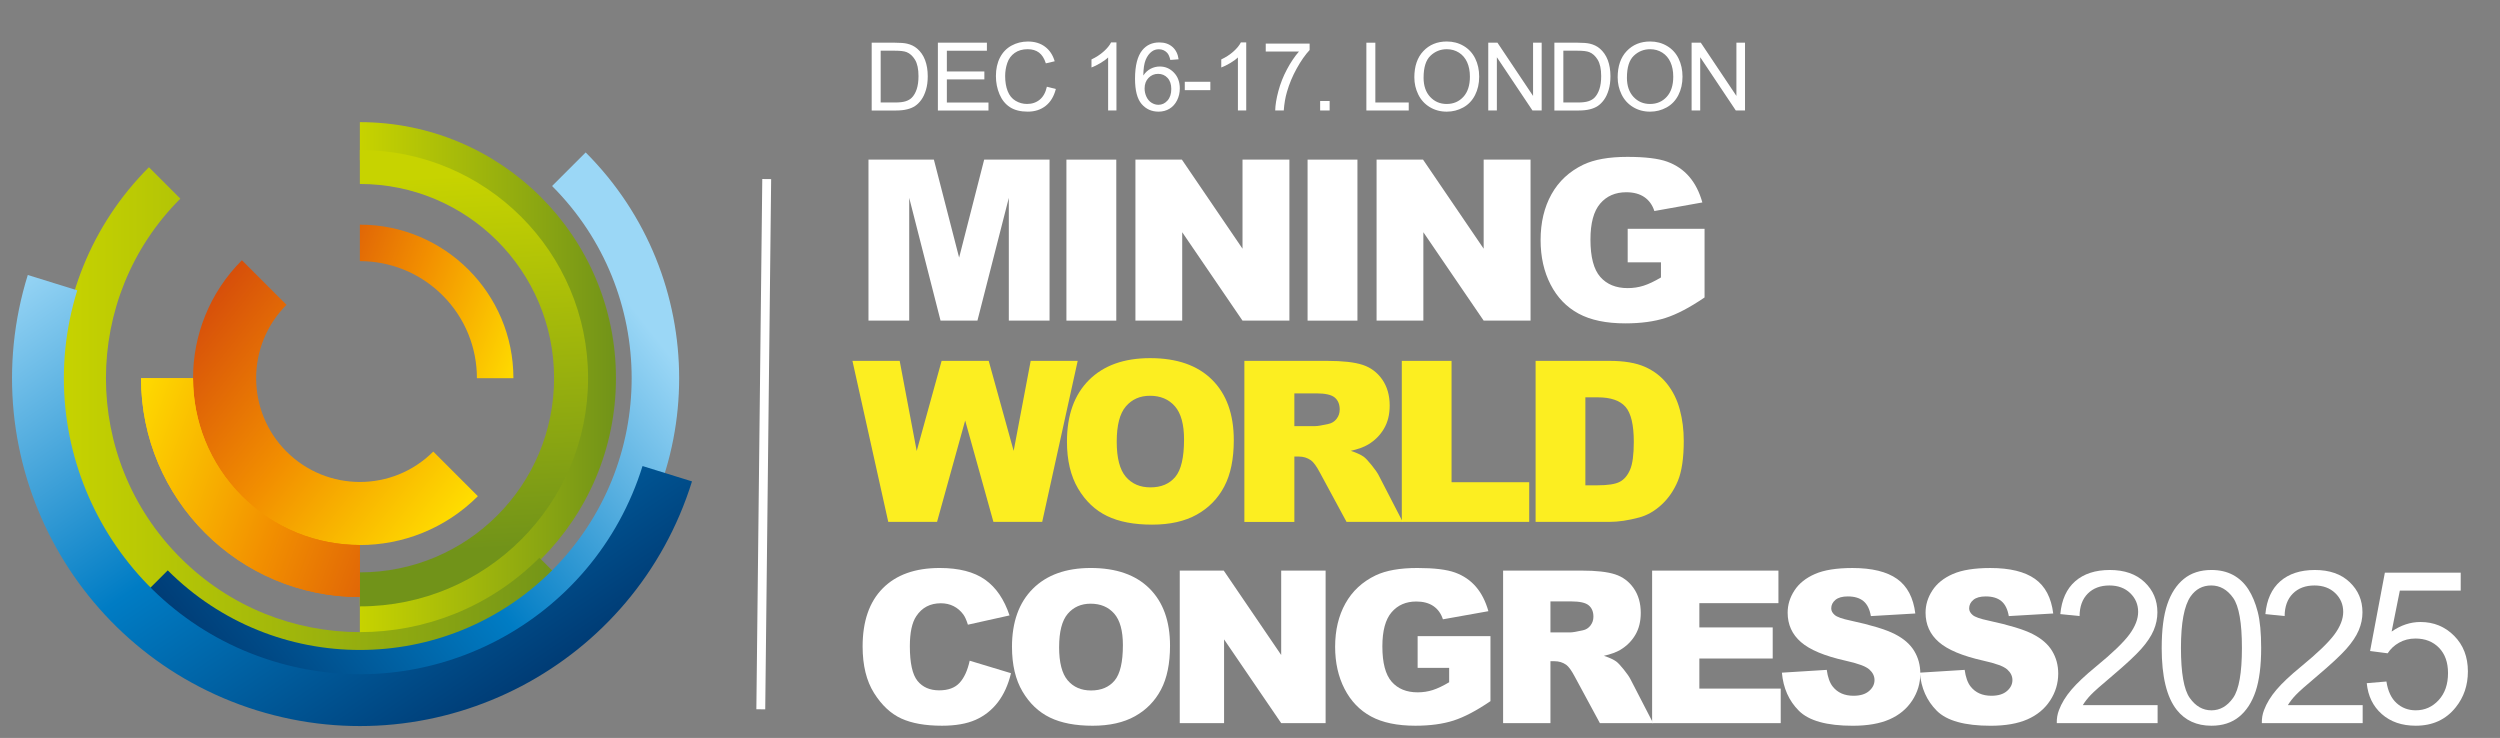
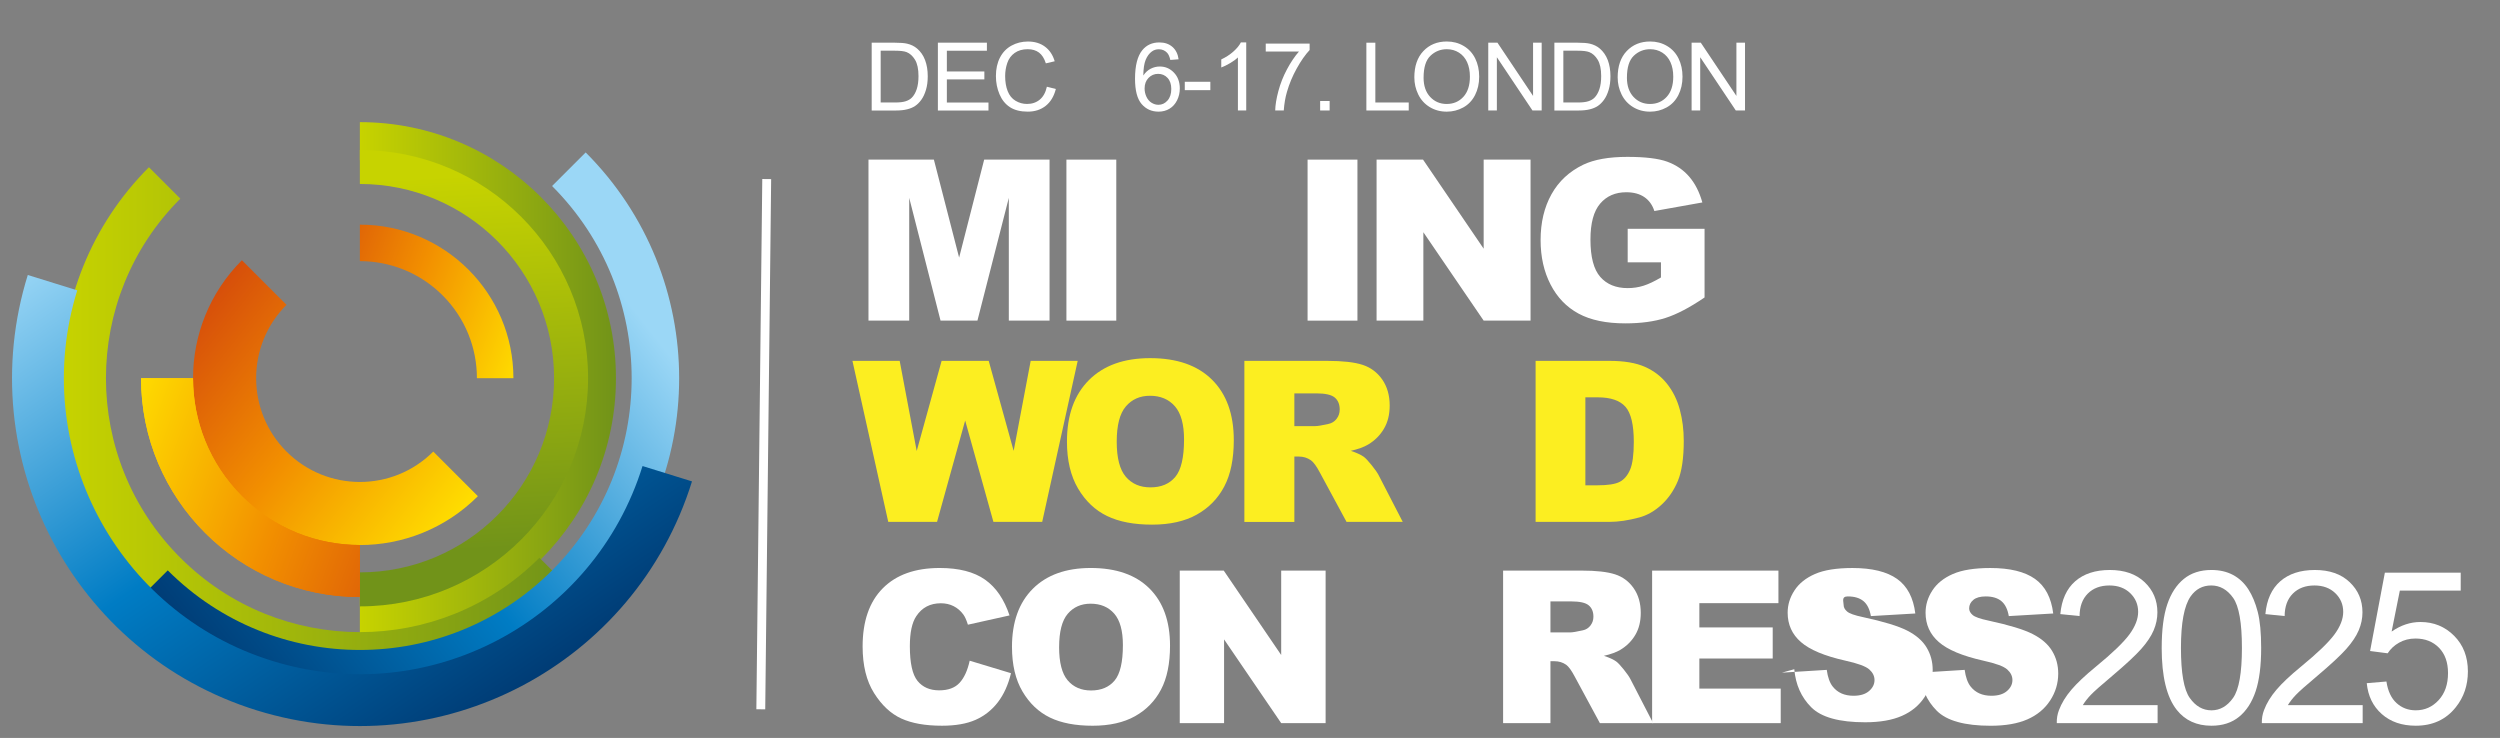
<svg xmlns="http://www.w3.org/2000/svg" xmlns:xlink="http://www.w3.org/1999/xlink" id="Layer_1" width="211.183" height="62.333" viewBox="0 0 211.183 62.333">
  <rect x="0" y="0" width="211.183" height="62.333" fill="#808080" stroke="none" />
  <defs>
    <linearGradient id="New_Gradient_Swatch_180" data-name="New Gradient Swatch 180" x1="30.399" y1="31.948" x2="52.031" y2="31.948" gradientUnits="userSpaceOnUse">
      <stop offset="0" stop-color="#c7d300" />
      <stop offset="1" stop-color="#719319" />
    </linearGradient>
    <linearGradient id="New_Gradient_Swatch_180-2" data-name="New Gradient Swatch 180" x1="38.618" y1="14.813" x2="40.313" y2="46.438" xlink:href="#New_Gradient_Swatch_180" />
    <linearGradient id="New_Gradient_Swatch_180-3" data-name="New Gradient Swatch 180" x1="5.199" y1="35.637" x2="48.224" y2="35.637" xlink:href="#New_Gradient_Swatch_180" />
    <linearGradient id="New_Gradient_Swatch_224" data-name="New Gradient Swatch 224" x1="-9618.003" y1="-740.106" x2="-9587.869" y2="-701.596" gradientTransform="translate(-684.971 9645.65) rotate(90)" gradientUnits="userSpaceOnUse">
      <stop offset=".006" stop-color="#9bd7f6" />
      <stop offset=".509" stop-color="#007cc4" />
      <stop offset="1" stop-color="#00376f" />
    </linearGradient>
    <linearGradient id="New_Gradient_Swatch_224-2" data-name="New Gradient Swatch 224" x1="-1523.364" y1="-1171.556" x2="-1479.577" y2="-1136.987" gradientTransform="translate(1118.923 1585.821) rotate(17.266)" xlink:href="#New_Gradient_Swatch_224" />
    <linearGradient id="New_Gradient_Swatch_225" data-name="New Gradient Swatch 225" x1="9.616" y1="36.281" x2="38.662" y2="46.931" gradientUnits="userSpaceOnUse">
      <stop offset="0" stop-color="#ffde00" />
      <stop offset=".5" stop-color="#f28f00" />
      <stop offset="1" stop-color="#d4490b" />
    </linearGradient>
    <linearGradient id="New_Gradient_Swatch_225-2" data-name="New Gradient Swatch 225" x1="37.468" y1="45.432" x2="14.49" y2="27.327" xlink:href="#New_Gradient_Swatch_225" />
    <linearGradient id="New_Gradient_Swatch_225-3" data-name="New Gradient Swatch 225" x1="9.462" y1="36.701" x2="38.508" y2="47.351" xlink:href="#New_Gradient_Swatch_225" />
    <linearGradient id="New_Gradient_Swatch_225-4" data-name="New Gradient Swatch 225" x1="-10375.713" y1="8932.067" x2="-10355.335" y2="8939.539" gradientTransform="translate(-10330.624 8960.678) rotate(-180)" xlink:href="#New_Gradient_Swatch_225" />
  </defs>
  <g>
    <path d="M73.362,13.484h5.526l2.132,8.275,2.116-8.275h5.523v13.601h-3.441v-10.372l-2.652,10.372h-3.115l-2.647-10.372v10.372h-3.441v-13.601Z" fill="#fff" />
    <path d="M90.084,13.484h4.212v13.601h-4.212v-13.601Z" fill="#fff" />
-     <path d="M95.913,13.484h3.925l5.121,7.524v-7.524h3.961v13.601h-3.961l-5.094-7.468v7.468h-3.952v-13.601Z" fill="#fff" />
    <path d="M110.455,13.484h4.212v13.601h-4.212v-13.601Z" fill="#fff" />
    <path d="M116.284,13.484h3.925l5.121,7.524v-7.524h3.961v13.601h-3.961l-5.094-7.468v7.468h-3.952v-13.601Z" fill="#fff" />
    <path d="M137.496,22.159v-2.83h6.494v5.798c-1.242.848-2.342,1.424-3.298,1.73-.955.307-2.089.459-3.399.459-1.615,0-2.931-.275-3.948-.826-1.018-.55-1.806-1.37-2.365-2.458-.561-1.088-.84-2.338-.84-3.748,0-1.484.306-2.775.918-3.874.612-1.098,1.51-1.931,2.69-2.5.922-.439,2.162-.659,3.721-.659,1.503,0,2.627.136,3.372.408.745.272,1.364.694,1.855,1.266.492.572.861,1.298,1.108,2.176l-4.054.724c-.167-.513-.45-.906-.849-1.178-.399-.272-.908-.408-1.526-.408-.922,0-1.656.32-2.203.96-.548.64-.821,1.653-.821,3.038,0,1.472.276,2.523.83,3.154s1.325.946,2.314.946c.471,0,.919-.068,1.346-.204.427-.136.915-.368,1.466-.696v-1.28h-2.812Z" fill="#fff" />
  </g>
  <path d="M30.399,13.538c10.169,0,18.41,8.244,18.41,18.408s-8.241,18.409-18.41,18.409v3.222c11.947,0,21.632-9.684,21.632-21.631s-9.685-21.628-21.632-21.628v3.22Z" fill="url(#New_Gradient_Swatch_180)" />
  <path d="M30.399,15.541c9.063,0,16.406,7.344,16.406,16.405s-7.343,16.404-16.406,16.404v2.873c10.646,0,19.278-8.63,19.278-19.277s-8.632-19.274-19.278-19.274v2.869Z" fill="url(#New_Gradient_Swatch_180-2)" />
  <path d="M45.568,47.114c-8.375,8.378-21.958,8.378-30.334,0-8.379-8.375-8.379-21.957,0-30.333l-2.654-2.654c-9.841,9.844-9.841,25.801,0,35.642,9.84,9.84,25.8,9.84,35.644,0l-2.655-2.654Z" fill="url(#New_Gradient_Swatch_180-3)" />
  <path d="M46.635,15.714c8.964,8.964,8.964,23.498,0,32.467-8.967,8.964-23.503,8.964-32.464,0l-2.841,2.839c10.534,10.529,27.612,10.529,38.144,0,10.529-10.532,10.529-27.611,0-38.144l-2.84,2.838Z" fill="url(#New_Gradient_Swatch_224)" />
  <path d="M54.276,39.369c-4.099,13.184-18.108,20.551-31.296,16.453C9.796,51.726,2.429,37.715,6.527,24.527l-4.179-1.298c-4.816,15.492,3.842,31.956,19.333,36.775,15.495,4.811,31.957-3.848,36.774-19.339l-4.179-1.297Z" fill="url(#New_Gradient_Swatch_224-2)" />
  <path d="M30.399,43.445c-6.348,0-11.494-5.146-11.494-11.498h-6.991c0,10.212,8.279,18.487,18.485,18.487v-6.989Z" fill="url(#New_Gradient_Swatch_225)" />
  <path d="M36.6,38.146c-3.424,3.423-8.973,3.423-12.398,0-3.42-3.424-3.42-8.974,0-12.396l-3.767-3.767c-5.504,5.505-5.504,14.429,0,19.932h0c5.505,5.502,14.426,5.502,19.932,0l-3.768-3.769Z" fill="url(#New_Gradient_Swatch_225-2)" />
  <path d="M20.435,41.914c-2.75-2.754-4.128-6.36-4.128-9.968h-4.394c0,10.212,8.279,18.487,18.485,18.487v-4.396c-3.606,0-7.212-1.376-9.964-4.124Z" fill="url(#New_Gradient_Swatch_225-3)" />
  <path d="M37.393,24.957c1.931,1.932,2.894,4.459,2.894,6.989h3.083c0-7.162-5.806-12.969-12.97-12.969v3.082c2.532,0,5.061.967,6.993,2.897Z" fill="url(#New_Gradient_Swatch_225-4)" />
  <line x1="64.767" y1="15.126" x2="64.267" y2="59.917" fill="#fff" stroke="#fff" stroke-miterlimit="10" stroke-width=".75" />
  <g>
    <path d="M72.008,30.484h3.991l1.438,7.614,2.104-7.614h3.978l2.108,7.604,1.438-7.604h3.971l-2.998,13.601h-4.121l-2.386-8.563-2.376,8.563h-4.121l-3.025-13.601Z" fill="#fcee21" />
    <path d="M90.13,37.294c0-2.22.618-3.949,1.855-5.186,1.237-1.237,2.96-1.855,5.168-1.855,2.264,0,4.008.608,5.232,1.823,1.225,1.216,1.837,2.918,1.837,5.107,0,1.59-.268,2.893-.803,3.911s-1.308,1.809-2.319,2.375c-1.011.566-2.271.849-3.78.849-1.534,0-2.804-.244-3.809-.733-1.005-.488-1.82-1.262-2.444-2.318-.625-1.059-.938-2.381-.938-3.971ZM94.333,37.312c0,1.373.255,2.36.766,2.959.51.601,1.204.899,2.082.899.903,0,1.602-.293,2.097-.881s.742-1.643.742-3.164c0-1.28-.258-2.216-.774-2.807-.517-.59-1.217-.886-2.102-.886-.848,0-1.527.3-2.041.9-.514.6-.77,1.593-.77,2.978Z" fill="#fcee21" />
    <path d="M105.116,44.085v-13.601h7.005c1.299,0,2.291.111,2.978.334s1.24.636,1.661,1.238c.42.604.631,1.338.631,2.204,0,.755-.161,1.406-.483,1.953-.321.548-.764.992-1.327,1.332-.358.217-.851.396-1.476.538.5.167.865.335,1.094.501.154.111.379.35.672.715.294.365.49.647.589.846l2.035,3.941h-4.748l-2.247-4.156c-.284-.539-.538-.888-.761-1.049-.303-.21-.646-.315-1.029-.315h-.371v5.521h-4.222ZM109.338,35.995h1.771c.191,0,.562-.062,1.113-.186.278-.056.506-.198.682-.427.177-.229.265-.492.265-.789,0-.439-.139-.776-.417-1.011-.278-.235-.802-.353-1.568-.353h-1.846v2.765Z" fill="#fcee21" />
-     <path d="M118.415,30.484h4.202v10.251h6.56v3.35h-10.762v-13.601Z" fill="#fcee21" />
    <path d="M129.718,30.484h6.244c1.23,0,2.225.167,2.982.501s1.385.813,1.879,1.438c.494.625.854,1.352,1.076,2.18.223.829.334,1.707.334,2.635,0,1.454-.166,2.581-.496,3.382-.332.801-.791,1.471-1.379,2.012-.586.542-1.217.902-1.893,1.082-.92.247-1.756.371-2.504.371h-6.244v-13.601ZM133.921,33.564v7.431h1.029c.879,0,1.504-.098,1.875-.293.371-.193.662-.534.871-1.02.211-.486.316-1.272.316-2.361,0-1.441-.236-2.427-.705-2.959-.471-.532-1.25-.798-2.338-.798h-1.049Z" fill="#fcee21" />
  </g>
  <g>
    <path d="M81.913,55.812l3.489,1.055c-.234.979-.604,1.795-1.107,2.451s-1.129,1.152-1.876,1.486-1.698.5-2.853.5c-1.4,0-2.544-.203-3.432-.609-.888-.408-1.654-1.123-2.299-2.148-.645-1.024-.967-2.336-.967-3.935,0-2.132.567-3.77,1.701-4.914,1.134-1.146,2.737-1.718,4.812-1.718,1.623,0,2.899.328,3.828.984s1.618,1.664,2.069,3.023l-3.516.783c-.123-.393-.252-.68-.387-.861-.223-.305-.495-.539-.817-.703s-.683-.246-1.081-.246c-.902,0-1.594.362-2.074,1.088-.363.539-.545,1.385-.545,2.537,0,1.428.217,2.406.65,2.937s1.043.794,1.828.794c.762,0,1.338-.213,1.728-.641s.672-1.049.848-1.863Z" fill="#fff" />
    <path d="M85.485,54.652c0-2.104.586-3.742,1.758-4.914s2.804-1.758,4.896-1.758c2.145,0,3.797.576,4.957,1.728s1.74,2.765,1.74,4.839c0,1.506-.254,2.74-.761,3.704s-1.239,1.714-2.197,2.25-2.151.804-3.581.804c-1.453,0-2.656-.23-3.608-.693s-1.724-1.195-2.315-2.197-.888-2.256-.888-3.762ZM89.467,54.669c0,1.301.241,2.234.725,2.803s1.142.854,1.974.854c.855,0,1.518-.279,1.986-.836s.703-1.555.703-2.996c0-1.213-.245-2.1-.734-2.659s-1.152-.839-1.99-.839c-.803,0-1.447.283-1.934.852s-.729,1.51-.729,2.822Z" fill="#fff" />
    <path d="M99.656,48.201h3.718l4.852,7.128v-7.128h3.753v12.885h-3.753l-4.825-7.075v7.075h-3.744v-12.885Z" fill="#fff" />
-     <path d="M119.752,56.417v-2.68h6.152v5.492c-1.178.803-2.219,1.35-3.124,1.64s-1.979.435-3.222.435c-1.529,0-2.775-.26-3.739-.781s-1.711-1.299-2.241-2.33-.796-2.215-.796-3.551c0-1.406.29-2.629.87-3.669s1.43-1.829,2.549-2.368c.873-.416,2.048-.625,3.524-.625,1.424,0,2.489.129,3.195.387s1.292.658,1.758,1.2.815,1.229,1.05,2.062l-3.841.686c-.158-.486-.426-.859-.804-1.117s-.86-.387-1.446-.387c-.873,0-1.568.304-2.087.91s-.778,1.566-.778,2.879c0,1.395.263,2.391.787,2.988s1.255.896,2.192.896c.445,0,.87-.064,1.274-.193s.867-.35,1.389-.66v-1.213h-2.663Z" fill="#fff" />
    <path d="M126.972,61.085v-12.885h6.636c1.23,0,2.171.105,2.821.316s1.175.602,1.573,1.173.598,1.267.598,2.087c0,.715-.152,1.332-.457,1.851s-.725.938-1.258,1.261c-.34.205-.806.375-1.398.51.475.159.82.317,1.036.476.146.105.359.331.638.677.277.347.464.613.558.801l1.928,3.734h-4.499l-2.128-3.938c-.27-.51-.51-.842-.721-.994-.287-.199-.612-.299-.976-.299h-.352v5.23h-3.999ZM130.971,53.421h1.679c.182,0,.533-.059,1.055-.176.264-.053.479-.188.646-.404.166-.217.25-.467.25-.748,0-.416-.132-.734-.396-.957s-.759-.334-1.485-.334h-1.749v2.619Z" fill="#fff" />
    <path d="M139.56,48.201h10.67v2.75h-6.68v2.049h6.196v2.627h-6.196v2.541h6.873v2.918h-10.863v-12.885Z" fill="#fff" />
-     <path d="M150.524,56.822l3.788-.236c.082.615.249,1.084.501,1.406.41.521.996.781,1.758.781.568,0,1.007-.133,1.313-.399.309-.267.462-.575.462-.927,0-.334-.146-.633-.439-.896s-.973-.514-2.039-.748c-1.746-.393-2.991-.914-3.735-1.564-.75-.65-1.125-1.479-1.125-2.486,0-.662.191-1.288.576-1.877.383-.589.96-1.052,1.73-1.389s1.827-.506,3.169-.506c1.646,0,2.901.307,3.767.919.863.612,1.378,1.587,1.542,2.923l-3.753.219c-.1-.58-.31-1.002-.629-1.266s-.76-.395-1.322-.395c-.463,0-.812.098-1.046.294s-.352.435-.352.716c0,.205.097.391.29.555.188.17.633.328,1.336.475,1.74.375,2.986.754,3.74,1.138.752.384,1.301.86,1.643,1.429.344.568.515,1.203.515,1.906,0,.826-.229,1.588-.686,2.285s-1.096,1.227-1.916,1.587-1.854.54-3.103.54c-2.191,0-3.709-.422-4.553-1.266s-1.321-1.916-1.433-3.217Z" fill="#fff" />
+     <path d="M150.524,56.822l3.788-.236c.082.615.249,1.084.501,1.406.41.521.996.781,1.758.781.568,0,1.007-.133,1.313-.399.309-.267.462-.575.462-.927,0-.334-.146-.633-.439-.896s-.973-.514-2.039-.748c-1.746-.393-2.991-.914-3.735-1.564-.75-.65-1.125-1.479-1.125-2.486,0-.662.191-1.288.576-1.877.383-.589.96-1.052,1.73-1.389s1.827-.506,3.169-.506c1.646,0,2.901.307,3.767.919.863.612,1.378,1.587,1.542,2.923l-3.753.219c-.1-.58-.31-1.002-.629-1.266s-.76-.395-1.322-.395s-.352.435-.352.716c0,.205.097.391.29.555.188.17.633.328,1.336.475,1.74.375,2.986.754,3.74,1.138.752.384,1.301.86,1.643,1.429.344.568.515,1.203.515,1.906,0,.826-.229,1.588-.686,2.285s-1.096,1.227-1.916,1.587-1.854.54-3.103.54c-2.191,0-3.709-.422-4.553-1.266s-1.321-1.916-1.433-3.217Z" fill="#fff" />
    <path d="M162.174,56.822l3.788-.236c.082.615.249,1.084.501,1.406.41.521.996.781,1.758.781.568,0,1.007-.133,1.313-.399.309-.267.462-.575.462-.927,0-.334-.146-.633-.439-.896s-.973-.514-2.039-.748c-1.746-.393-2.991-.914-3.735-1.564-.75-.65-1.125-1.479-1.125-2.486,0-.662.191-1.288.576-1.877.383-.589.96-1.052,1.73-1.389s1.827-.506,3.169-.506c1.646,0,2.901.307,3.767.919.863.612,1.378,1.587,1.542,2.923l-3.753.219c-.1-.58-.31-1.002-.629-1.266s-.76-.395-1.322-.395c-.463,0-.812.098-1.046.294s-.352.435-.352.716c0,.205.097.391.29.555.188.17.633.328,1.336.475,1.74.375,2.986.754,3.74,1.138.752.384,1.301.86,1.643,1.429.344.568.515,1.203.515,1.906,0,.826-.229,1.588-.686,2.285s-1.096,1.227-1.916,1.587-1.854.54-3.103.54c-2.191,0-3.709-.422-4.553-1.266s-1.321-1.916-1.433-3.217Z" fill="#fff" />
    <path d="M182.26,59.564v1.521h-8.517c-.012-.381.05-.748.185-1.1.217-.58.563-1.15,1.042-1.713.477-.562,1.167-1.213,2.069-1.951,1.4-1.148,2.347-2.059,2.839-2.729s.738-1.306.738-1.903c0-.627-.225-1.155-.672-1.586-.449-.431-1.033-.646-1.754-.646-.762,0-1.371.229-1.828.686s-.688,1.09-.694,1.898l-1.626-.166c.111-1.213.53-2.138,1.257-2.773s1.702-.953,2.927-.953c1.236,0,2.215.342,2.936,1.027s1.081,1.535,1.081,2.549c0,.516-.105,1.023-.316,1.521s-.562,1.021-1.05,1.572c-.49.551-1.303,1.307-2.439,2.268-.949.797-1.559,1.338-1.828,1.622s-.492.569-.668.856h6.319Z" fill="#fff" />
    <path d="M182.606,54.73c0-1.523.156-2.749.47-3.678s.779-1.645,1.398-2.148c.617-.504,1.396-.756,2.333-.756.691,0,1.298.139,1.819.417s.952.68,1.292,1.204.606,1.163.8,1.916.29,1.768.29,3.045c0,1.512-.155,2.732-.466,3.661s-.775,1.646-1.393,2.153c-.619.507-1.399.76-2.343.76-1.242,0-2.218-.445-2.927-1.336-.85-1.072-1.274-2.818-1.274-5.238ZM184.232,54.73c0,2.115.247,3.523.742,4.224s1.106,1.05,1.833,1.05,1.337-.352,1.833-1.055c.494-.703.742-2.109.742-4.219,0-2.121-.248-3.529-.742-4.227-.496-.697-1.112-1.047-1.851-1.047-.727,0-1.307.309-1.74.924-.545.785-.817,2.234-.817,4.35Z" fill="#fff" />
    <path d="M199.582,59.564v1.521h-8.517c-.012-.381.05-.748.185-1.1.217-.58.563-1.15,1.042-1.713.477-.562,1.167-1.213,2.069-1.951,1.4-1.148,2.347-2.059,2.839-2.729s.738-1.306.738-1.903c0-.627-.225-1.155-.672-1.586-.449-.431-1.033-.646-1.754-.646-.762,0-1.371.229-1.828.686s-.688,1.09-.694,1.898l-1.626-.166c.111-1.213.53-2.138,1.257-2.773s1.702-.953,2.927-.953c1.236,0,2.215.342,2.936,1.027s1.081,1.535,1.081,2.549c0,.516-.105,1.023-.316,1.521s-.562,1.021-1.05,1.572c-.49.551-1.303,1.307-2.439,2.268-.949.797-1.559,1.338-1.828,1.622s-.492.569-.668.856h6.319Z" fill="#fff" />
    <path d="M199.928,57.71l1.661-.141c.123.809.408,1.416.857,1.823.447.407.988.61,1.621.61.762,0,1.406-.287,1.934-.861s.791-1.336.791-2.285c0-.902-.254-1.613-.76-2.135-.508-.521-1.171-.783-1.991-.783-.51,0-.97.116-1.38.348s-.732.531-.967.9l-1.485-.193,1.248-6.617h6.407v1.512h-5.142l-.694,3.463c.773-.539,1.585-.809,2.435-.809,1.125,0,2.074.389,2.848,1.168s1.16,1.781,1.16,3.006c0,1.166-.34,2.174-1.02,3.023-.826,1.043-1.954,1.564-3.384,1.564-1.172,0-2.129-.328-2.869-.984-.742-.656-1.165-1.525-1.271-2.609Z" fill="#fff" />
  </g>
  <g>
    <path d="M73.634,9.333V3.607h1.973c.445,0,.785.027,1.02.082.328.076.608.212.84.41.303.255.528.582.678.979.15.397.225.851.225,1.361,0,.435-.051.82-.152,1.156s-.231.614-.391.834c-.158.22-.332.393-.521.52-.188.126-.416.222-.684.287-.267.065-.573.098-.92.098h-2.066ZM74.392,8.658h1.223c.378,0,.674-.035.889-.105s.387-.169.514-.297c.18-.18.32-.421.42-.725.101-.303.15-.671.15-1.104,0-.599-.098-1.059-.295-1.381-.196-.322-.436-.537-.717-.646-.203-.078-.529-.117-.98-.117h-1.203v4.375Z" fill="#fff" />
    <path d="M79.226,9.333V3.607h4.141v.676h-3.383v1.754h3.168v.672h-3.168v1.949h3.516v.676h-4.273Z" fill="#fff" />
    <path d="M88.433,7.326l.758.191c-.159.623-.445,1.097-.857,1.424-.413.327-.918.49-1.514.49-.617,0-1.119-.125-1.506-.377s-.682-.615-.883-1.092c-.202-.477-.303-.988-.303-1.535,0-.596.113-1.117.342-1.561.228-.444.552-.781.973-1.012.42-.23.883-.346,1.389-.346.572,0,1.055.146,1.445.438s.662.702.816,1.23l-.746.176c-.133-.417-.326-.72-.578-.91-.253-.19-.57-.285-.953-.285-.44,0-.809.105-1.104.316-.296.211-.504.494-.623.85-.12.355-.18.722-.18,1.1,0,.487.07.912.213,1.275.142.363.362.635.662.814.299.18.623.27.973.27.424,0,.783-.123,1.078-.367.294-.245.493-.608.598-1.09Z" fill="#fff" />
-     <path d="M94.31,9.333h-.703v-4.48c-.169.162-.391.323-.666.484-.274.162-.521.283-.74.363v-.68c.394-.185.737-.409,1.031-.672.295-.263.503-.518.625-.766h.453v5.75Z" fill="#fff" />
    <path d="M99.559,5.009l-.699.055c-.062-.276-.15-.477-.266-.602-.189-.201-.424-.301-.703-.301-.224,0-.42.062-.59.188-.221.162-.396.397-.523.707-.127.31-.193.751-.199,1.324.17-.258.377-.449.621-.574.245-.125.502-.188.77-.188.469,0,.868.172,1.197.518.33.345.494.791.494,1.338,0,.359-.077.693-.232,1.002-.154.309-.367.545-.639.709-.271.164-.578.246-.922.246-.586,0-1.063-.215-1.434-.646-.369-.431-.555-1.141-.555-2.131,0-1.107.205-1.912.613-2.414.357-.438.838-.656,1.441-.656.451,0,.82.126,1.107.379.288.252.461.602.518,1.047ZM96.688,7.478c0,.242.052.474.154.695.104.221.247.39.432.506.186.116.379.174.582.174.297,0,.553-.12.766-.359.214-.24.32-.565.32-.977,0-.396-.105-.708-.316-.936s-.477-.342-.797-.342c-.317,0-.587.114-.809.342-.221.228-.332.527-.332.896Z" fill="#fff" />
    <path d="M100.082,7.615v-.707h2.16v.707h-2.16Z" fill="#fff" />
    <path d="M105.273,9.333h-.703v-4.48c-.17.162-.392.323-.666.484-.275.162-.521.283-.74.363v-.68c.393-.185.736-.409,1.031-.672.294-.263.502-.518.625-.766h.453v5.75Z" fill="#fff" />
    <path d="M106.921,4.357v-.676h3.707v.547c-.365.388-.727.904-1.084,1.547-.358.643-.635,1.305-.83,1.984-.141.479-.23,1.004-.27,1.574h-.723c.008-.451.096-.995.266-1.633.169-.638.412-1.253.729-1.846s.652-1.092,1.01-1.498h-2.805Z" fill="#fff" />
    <path d="M111.517,9.333v-.801h.801v.801h-.801Z" fill="#fff" />
    <path d="M115.422,9.333V3.607h.758v5.051h2.82v.676h-3.578Z" fill="#fff" />
    <path d="M119.473,6.544c0-.951.255-1.695.766-2.232.51-.538,1.169-.807,1.977-.807.528,0,1.005.126,1.43.379.424.252.748.605.971,1.057s.334.964.334,1.537c0,.581-.117,1.1-.352,1.559s-.566.805-.996,1.041-.894.354-1.391.354c-.539,0-1.021-.13-1.445-.391-.425-.26-.746-.616-.965-1.066s-.328-.927-.328-1.43ZM120.254,6.556c0,.69.186,1.234.557,1.631s.836.596,1.396.596c.57,0,1.039-.201,1.408-.602.368-.401.553-.97.553-1.707,0-.466-.079-.873-.236-1.221-.158-.348-.389-.617-.691-.809-.304-.191-.645-.287-1.021-.287-.537,0-.998.184-1.385.553s-.58.984-.58,1.846Z" fill="#fff" />
    <path d="M125.718,9.333V3.607h.777l3.008,4.496V3.607h.727v5.727h-.777l-3.008-4.5v4.5h-.727Z" fill="#fff" />
    <path d="M131.303,9.333V3.607h1.973c.446,0,.786.027,1.021.082.328.076.607.212.84.41.301.255.527.582.678.979.148.397.225.851.225,1.361,0,.435-.051.82-.152,1.156s-.232.614-.391.834c-.16.22-.334.393-.521.52-.189.126-.418.222-.684.287-.268.065-.574.098-.921.098h-2.066ZM132.06,8.658h1.223c.378,0,.675-.035.89-.105s.385-.169.514-.297c.18-.18.318-.421.42-.725.1-.303.15-.671.15-1.104,0-.599-.1-1.059-.295-1.381-.197-.322-.436-.537-.717-.646-.203-.078-.531-.117-.981-.117h-1.203v4.375Z" fill="#fff" />
    <path d="M136.649,6.544c0-.951.255-1.695.766-2.232s1.169-.807,1.977-.807c.528,0,1.005.126,1.43.379s.748.605.971,1.057.334.964.334,1.537c0,.581-.117,1.1-.352,1.559s-.566.805-.996,1.041-.894.354-1.391.354c-.539,0-1.021-.13-1.445-.391s-.746-.616-.965-1.066-.328-.927-.328-1.43ZM137.431,6.556c0,.69.186,1.234.557,1.631s.837.596,1.396.596c.57,0,1.04-.201,1.408-.602s.553-.97.553-1.707c0-.466-.079-.873-.236-1.221s-.388-.617-.691-.809-.644-.287-1.021-.287c-.536,0-.998.184-1.385.553s-.58.984-.58,1.846Z" fill="#fff" />
    <path d="M142.895,9.333V3.607h.777l3.008,4.496V3.607h.727v5.727h-.777l-3.008-4.5v4.5h-.727Z" fill="#fff" />
  </g>
</svg>